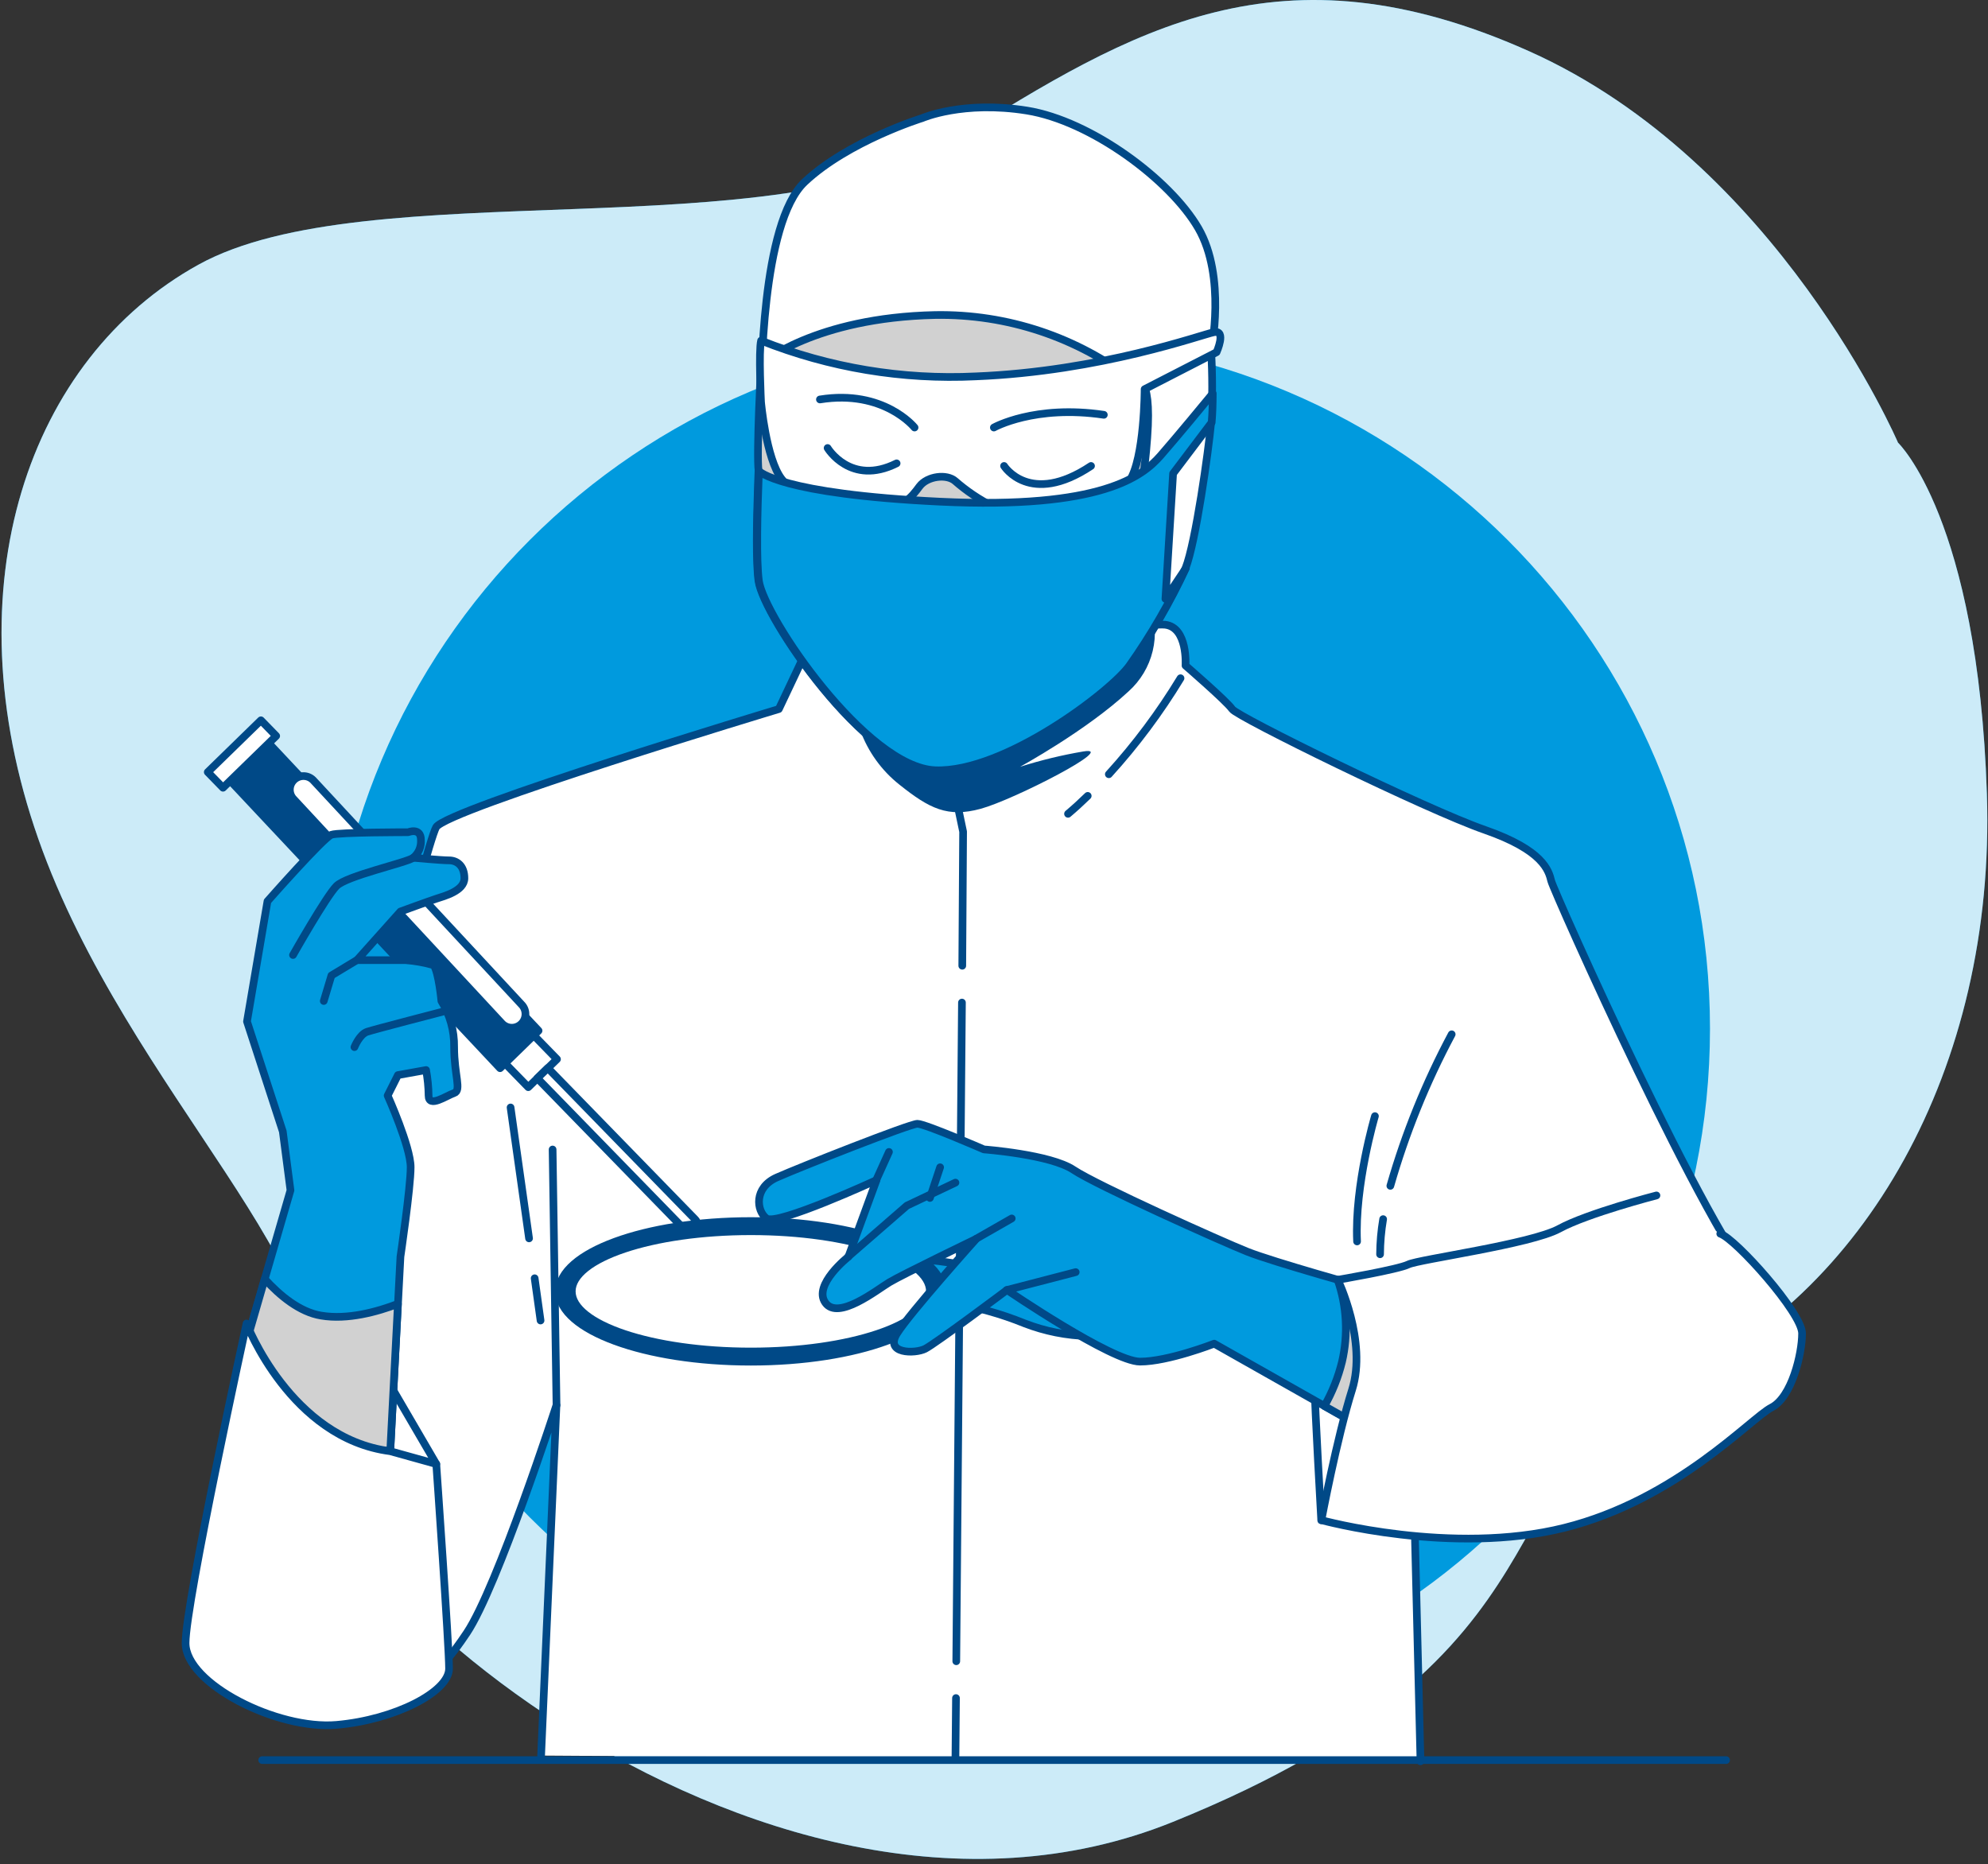
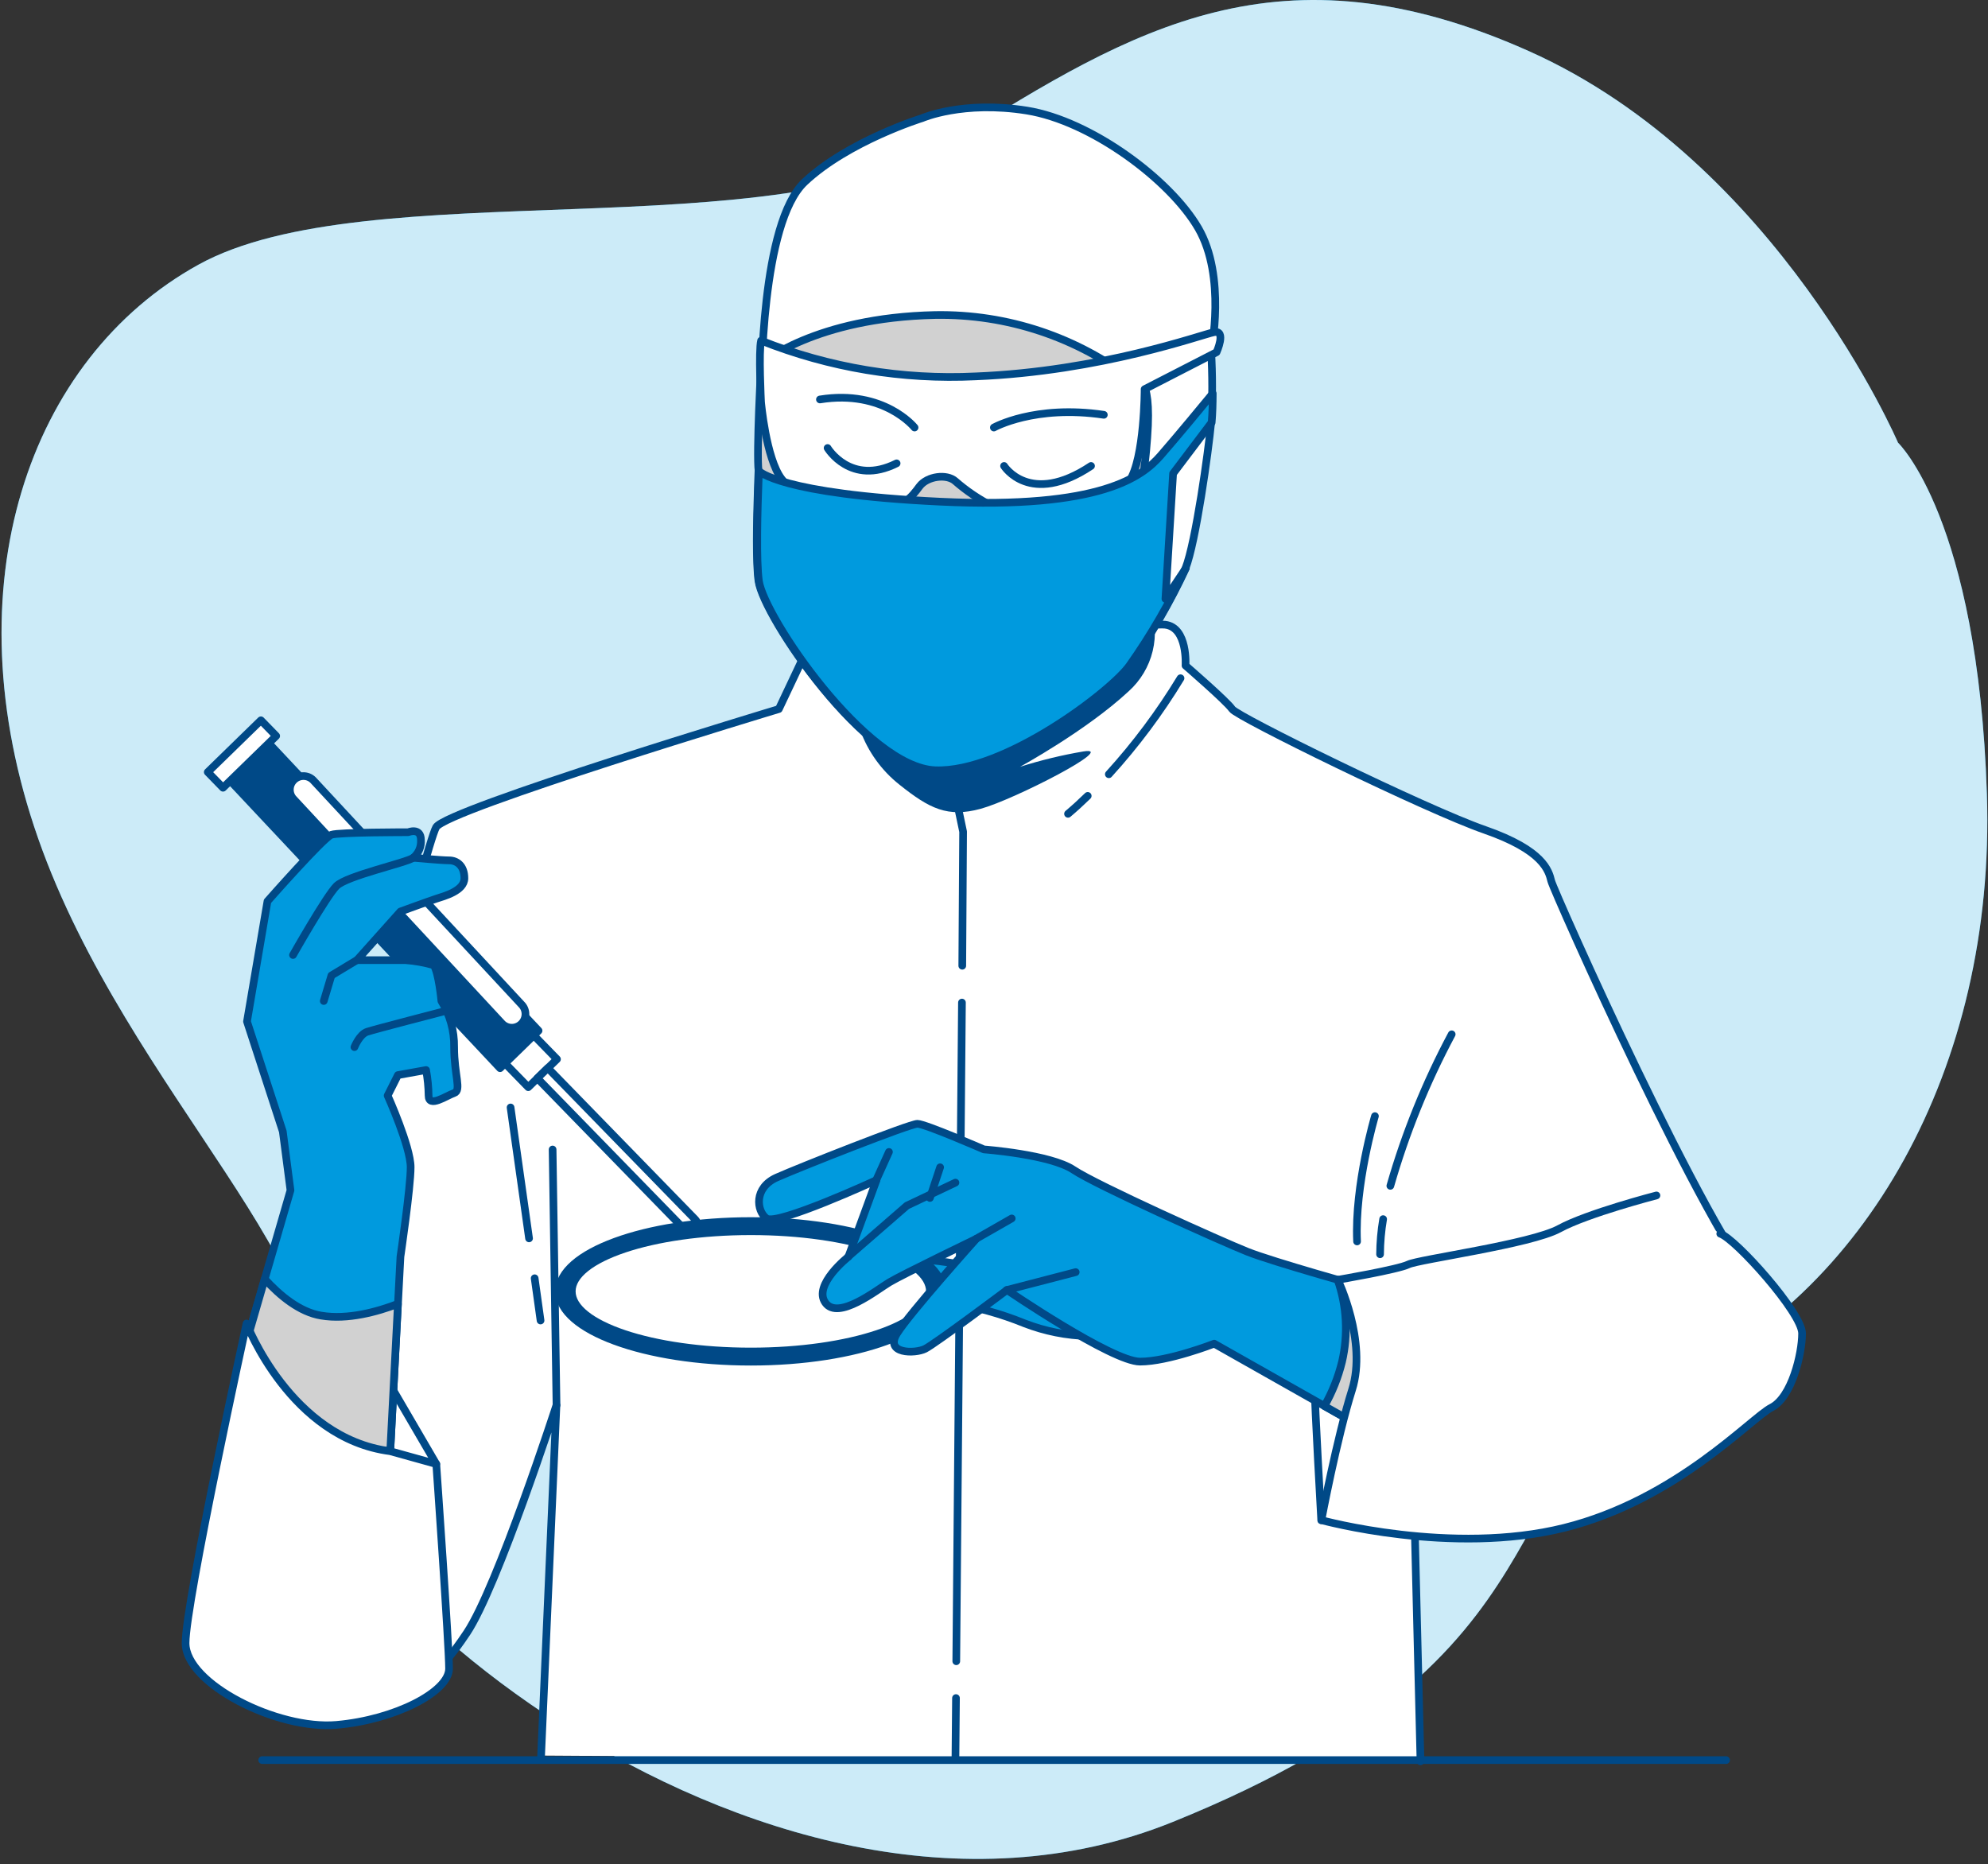
<svg xmlns="http://www.w3.org/2000/svg" width="337" height="316" viewBox="0 0 337 316" fill="none">
  <rect x="0" y="0" width="337" height="316" fill="#333333" stroke="none" />
  <path d="M321.745 75.037C321.745 75.037 301.381 27.519 259.171 8.665C216.962 -10.188 192.022 4.889 161.854 23.749C131.686 42.61 62.3 29.029 33.635 44.869C4.97 60.708 -8.596 99.17 6.488 142.179C21.572 185.187 60.789 217.6 51.74 238.719C42.691 259.838 127.909 337.503 198.813 308.838C269.716 280.173 250.878 248.501 283.283 234.172C315.687 219.844 338.339 181.374 336.814 134.618C335.289 87.863 321.745 75.037 321.745 75.037Z" fill="#009ADE" />
  <path opacity="0.8" d="M321.745 75.037C321.745 75.037 301.381 27.519 259.171 8.665C216.962 -10.188 192.022 4.889 161.854 23.749C131.686 42.61 62.3 29.029 33.635 44.869C4.97 60.708 -8.596 99.17 6.488 142.179C21.572 185.187 60.789 217.6 51.74 238.719C42.691 259.838 127.909 337.503 198.813 308.838C269.716 280.173 250.878 248.501 283.283 234.172C315.687 219.844 338.339 181.374 336.814 134.618C335.289 87.863 321.745 75.037 321.745 75.037Z" fill="white" />
-   <path d="M172.69 291.56C237.408 291.56 289.872 239.096 289.872 174.378C289.872 109.661 237.408 57.196 172.69 57.196C107.972 57.196 55.508 109.661 55.508 174.378C55.508 239.096 107.972 291.56 172.69 291.56Z" fill="#009ADE" />
  <path d="M91.727 297.592L94.327 238.195C94.327 238.195 84.343 268.979 79.143 276.779C73.943 284.579 70.043 287.621 62.672 286.321C55.301 285.021 41.43 262.466 41.43 251.221C41.43 239.976 53.13 211.337 55.73 204.837C58.33 198.337 72.214 143.269 73.93 140.227C75.646 137.185 132.027 120.194 132.027 120.194L135.927 111.952C135.927 111.952 193.595 105.452 197.495 105.894C201.395 106.336 200.966 112.823 200.966 112.823C200.966 112.823 207.999 118.907 208.87 120.207C209.741 121.507 241.721 137.198 251.692 140.669C261.663 144.14 262.534 147.598 262.963 149.34C263.392 151.082 289.418 209.608 298.96 219.54C308.502 229.472 284.218 248.582 275.976 252.04C267.734 255.498 256.476 253.769 252.576 247.711C248.676 241.653 239.199 233.853 239.199 233.853L240.798 298.554" fill="white" />
  <path d="M91.727 297.592L94.327 238.195C94.327 238.195 84.343 268.979 79.143 276.779C73.943 284.579 70.043 287.621 62.672 286.321C55.301 285.021 41.43 262.466 41.43 251.221C41.43 239.976 53.13 211.337 55.73 204.837C58.33 198.337 72.214 143.269 73.93 140.227C75.646 137.185 132.027 120.194 132.027 120.194L135.927 111.952C135.927 111.952 193.595 105.452 197.495 105.894C201.395 106.336 200.966 112.823 200.966 112.823C200.966 112.823 207.999 118.907 208.87 120.207C209.741 121.507 241.721 137.198 251.692 140.669C261.663 144.14 262.534 147.598 262.963 149.34C263.392 151.082 289.418 209.608 298.96 219.54C308.502 229.472 284.218 248.582 275.976 252.04C267.734 255.498 256.476 253.769 252.576 247.711C248.676 241.653 239.199 233.853 239.199 233.853L240.798 298.554" stroke="#004987" stroke-width="1.3" stroke-linecap="round" stroke-linejoin="round" />
  <path d="M94.339 238.196L93.676 194.854" stroke="#004987" stroke-width="1.3" stroke-linecap="round" stroke-linejoin="round" />
  <path d="M90.633 216.681L91.634 223.844" stroke="#004987" stroke-width="1.3" stroke-linecap="round" stroke-linejoin="round" />
  <path d="M86.551 187.729L89.684 209.921" stroke="#004987" stroke-width="1.3" stroke-linecap="round" stroke-linejoin="round" />
  <path d="M234.465 206.658C234.131 208.625 233.957 210.616 233.945 212.612" stroke="#004987" stroke-width="1.3" stroke-linecap="round" stroke-linejoin="round" />
  <path d="M246.087 175.327C241.723 183.498 238.237 192.109 235.688 201.015" stroke="#004987" stroke-width="1.3" stroke-linecap="round" stroke-linejoin="round" />
  <path d="M233.076 189.198C233.076 189.198 229.605 200.898 230.047 210.44" stroke="#004987" stroke-width="1.3" stroke-linecap="round" stroke-linejoin="round" />
  <path d="M184.388 134.911C183.322 135.951 182.204 136.978 181.047 137.953" stroke="#004987" stroke-width="1.3" stroke-linecap="round" stroke-linejoin="round" />
  <path d="M200.12 114.968C196.601 120.772 192.53 126.222 187.965 131.244" stroke="#004987" stroke-width="1.3" stroke-linecap="round" stroke-linejoin="round" />
  <path d="M162.056 287.843L161.965 298.022" stroke="#004987" stroke-width="1.3" stroke-linecap="round" stroke-linejoin="round" />
  <path d="M163.067 169.945L162.105 281.602" stroke="#004987" stroke-width="1.3" stroke-linecap="round" stroke-linejoin="round" />
  <path d="M161.535 132.74L163.264 140.982L163.121 163.706" stroke="#004987" stroke-width="1.3" stroke-linecap="round" stroke-linejoin="round" />
  <path d="M73.956 248.167L64.856 232.567L64.414 250.351C64.414 250.351 70.927 252.067 73.956 248.167Z" fill="white" stroke="#004987" stroke-width="1.3" stroke-linecap="round" stroke-linejoin="round" />
  <path d="M91.295 174.717L84.769 181.074L38.398 131.674L44.924 125.317L91.295 174.717Z" fill="#004987" stroke="#004987" stroke-width="1.3" stroke-linecap="round" stroke-linejoin="round" />
  <path d="M44.231 122.098L35.219 130.881L37.804 133.534L46.817 124.752L44.231 122.098Z" fill="white" stroke="#004987" stroke-width="1.3" stroke-linecap="round" stroke-linejoin="round" />
  <path d="M90.483 175.505L85.613 180.25L89.551 184.291L94.42 179.546L90.483 175.505Z" fill="white" stroke="#004987" stroke-width="1.3" stroke-linecap="round" stroke-linejoin="round" />
  <path d="M88.395 173.533C88.181 173.748 87.927 173.919 87.647 174.035C87.367 174.152 87.067 174.212 86.764 174.212C86.46 174.212 86.16 174.152 85.88 174.035C85.6 173.919 85.346 173.748 85.132 173.533L49.811 135.495C49.596 135.281 49.426 135.027 49.309 134.747C49.193 134.467 49.133 134.167 49.133 133.864C49.133 133.56 49.193 133.26 49.309 132.98C49.426 132.7 49.596 132.446 49.811 132.232C50.025 132.017 50.279 131.847 50.559 131.73C50.839 131.614 51.139 131.554 51.443 131.554C51.746 131.554 52.046 131.614 52.326 131.73C52.606 131.847 52.86 132.017 53.074 132.232L88.395 170.257C88.611 170.472 88.781 170.727 88.898 171.008C89.015 171.29 89.075 171.591 89.075 171.895C89.075 172.199 89.015 172.501 88.898 172.782C88.781 173.063 88.611 173.318 88.395 173.533Z" fill="white" stroke="#004987" stroke-width="1.3" stroke-linecap="round" stroke-linejoin="round" />
  <path d="M91.082 182.778L92.861 181.046L117.866 206.723C117.97 206.83 118.051 206.956 118.106 207.094C118.161 207.231 118.189 207.379 118.187 207.527C118.185 207.676 118.153 207.823 118.095 207.959C118.036 208.096 117.951 208.219 117.845 208.323L117.696 208.468C117.478 208.679 117.186 208.796 116.882 208.792C116.579 208.788 116.29 208.664 116.078 208.446L91.082 182.778Z" fill="white" stroke="#004987" stroke-width="1.3" stroke-linecap="round" stroke-linejoin="round" />
  <path d="M47.941 191.798L41.87 173.156L45.341 152.772C45.341 152.772 54.883 141.943 56.183 141.501C57.483 141.059 69.183 141.072 69.183 141.072C69.183 141.072 71.354 140.201 71.354 142.372C71.394 142.944 71.297 143.517 71.071 144.044C70.845 144.571 70.497 145.036 70.054 145.401C70.054 145.401 74.825 145.843 76.125 145.843C77.425 145.843 78.725 146.714 78.725 148.872C78.725 151.03 75.254 151.914 73.954 152.343C72.654 152.772 67.883 154.514 67.883 154.514L60.512 162.756H68.754C70.37 162.879 71.968 163.167 73.525 163.614C74.383 164.914 74.825 169.685 74.825 169.685C76.273 172.027 77.021 174.733 76.983 177.485C76.983 182.243 78.283 184.856 76.983 185.285C75.683 185.714 72.654 187.885 72.654 185.714C72.635 184.261 72.492 182.813 72.225 181.385L67.454 182.243L65.712 185.714C65.712 185.714 69.612 194.385 69.612 197.856C69.612 201.327 67.883 213.027 67.883 213.027L66.154 245.982C62.233 245.734 58.401 244.704 54.883 242.953C48.383 239.911 41.441 228.653 41.441 228.653L49.241 201.769L47.941 191.798Z" fill="#009ADE" stroke="#004987" stroke-width="1.3" stroke-linecap="round" stroke-linejoin="round" />
  <path d="M54.441 223.012C50.788 222.414 47.421 219.606 44.873 216.811L41.441 228.654C41.441 228.654 48.37 239.925 54.87 242.954C58.393 244.704 62.229 245.734 66.154 245.983L67.454 221.023C63.97 222.362 58.926 223.766 54.441 223.012Z" fill="#D1D1D1" stroke="#004987" stroke-width="1.3" stroke-linecap="round" stroke-linejoin="round" />
  <path d="M60.082 177.499C60.082 177.499 60.94 175.328 62.24 174.899C63.54 174.47 75.24 171.441 75.24 171.441" stroke="#004987" stroke-width="1.3" stroke-linecap="round" stroke-linejoin="round" />
  <path d="M54.883 169.685L56.183 165.356L60.512 162.743" stroke="#004987" stroke-width="1.3" stroke-linecap="round" stroke-linejoin="round" />
  <path d="M49.672 161.886C49.672 161.886 55.314 151.915 57.043 150.186C58.772 148.457 68.743 146.286 70.043 145.415" stroke="#004987" stroke-width="1.3" stroke-linecap="round" stroke-linejoin="round" />
  <path d="M66.154 245.996L73.954 248.167C73.954 248.167 76.125 278.951 76.125 282.851C76.125 286.751 67.025 291.522 57.041 292.393C47.057 293.264 31.457 285.451 31.457 278.522C31.457 271.593 41.792 224.351 41.792 224.351C41.792 224.351 49.241 243.825 66.154 245.996Z" fill="white" stroke="#004987" stroke-width="1.3" stroke-linecap="round" stroke-linejoin="round" />
  <path d="M184.52 226.483C180.809 226.396 177.14 225.666 173.678 224.325C169.638 222.681 165.419 221.516 161.107 220.854C158.507 220.412 153.736 222.583 150.265 220.412C146.794 218.241 143.765 216.512 149.394 214.341C155.023 212.17 164.136 214.783 167.594 215.212C171.052 215.641 177.565 214.341 177.565 214.341L184.52 226.483Z" fill="#009ADE" stroke="#004987" stroke-width="1.3" stroke-linecap="round" stroke-linejoin="round" />
  <path d="M127.279 230.825C145.235 230.825 159.792 225.487 159.792 218.904C159.792 212.32 145.235 206.983 127.279 206.983C109.322 206.983 94.766 212.32 94.766 218.904C94.766 225.487 109.322 230.825 127.279 230.825Z" fill="#004987" stroke="#004987" stroke-width="1.3" stroke-linecap="round" stroke-linejoin="round" />
  <path d="M127.281 229.095C144.045 229.095 157.636 224.532 157.636 218.903C157.636 213.275 144.045 208.711 127.281 208.711C110.516 208.711 96.926 213.275 96.926 218.903C96.926 224.532 110.516 229.095 127.281 229.095Z" fill="white" stroke="#004987" stroke-width="1.3" stroke-linecap="round" stroke-linejoin="round" />
-   <path d="M223.973 257.708C223.973 257.708 222.855 238.078 222.855 235.023C222.855 231.968 237.09 237.064 237.09 237.064C237.09 237.064 229.667 255.966 223.973 257.708Z" fill="white" stroke="#004987" stroke-width="1.3" stroke-linecap="round" stroke-linejoin="round" />
+   <path d="M223.973 257.708C223.973 257.708 222.855 238.078 222.855 235.023C237.09 237.064 229.667 255.966 223.973 257.708Z" fill="white" stroke="#004987" stroke-width="1.3" stroke-linecap="round" stroke-linejoin="round" />
  <path d="M231.398 218.253C231.398 218.253 215.798 213.911 211.456 212.182C207.114 210.453 185.872 200.911 181.972 198.298C178.072 195.685 166.788 194.84 166.788 194.84C166.788 194.84 156.817 190.498 155.517 190.498C154.217 190.498 135.575 197.869 131.675 199.598C127.775 201.327 128.204 205.24 129.933 206.54C131.662 207.84 148.588 200.04 148.588 200.04L143.817 213.04C143.817 213.04 137.746 217.811 139.917 220.84C142.088 223.869 148.601 218.669 150.759 217.369C152.917 216.069 165.501 209.998 165.501 209.998C165.501 209.998 154.23 222.569 152.059 226.04C149.888 229.511 155.101 229.511 156.83 228.64C158.559 227.769 170.701 218.669 170.701 218.669C170.701 218.669 188.485 230.811 193.256 230.811C198.027 230.811 205.827 227.769 205.827 227.769L232.698 242.966C232.698 242.966 237.027 235.595 237.469 230.382C237.911 225.169 237.898 218.682 237.898 218.682L231.398 218.253Z" fill="#009ADE" stroke="#004987" stroke-width="1.3" stroke-linecap="round" stroke-linejoin="round" />
  <path d="M143.766 213.04L153.737 204.369L161.966 200.469" stroke="#004987" stroke-width="1.3" stroke-linecap="round" stroke-linejoin="round" />
  <path d="M148.535 200.04L150.693 195.269" stroke="#004987" stroke-width="1.3" stroke-linecap="round" stroke-linejoin="round" />
  <path d="M157.637 203.069L159.366 197.869" stroke="#004987" stroke-width="1.3" stroke-linecap="round" stroke-linejoin="round" />
  <path d="M170.637 218.683L182.35 215.641" stroke="#004987" stroke-width="1.3" stroke-linecap="round" stroke-linejoin="round" />
  <path d="M165.434 210.012L171.505 206.541" stroke="#004987" stroke-width="1.3" stroke-linecap="round" stroke-linejoin="round" />
  <path d="M226.757 216.954C228.311 221.414 228.568 226.224 227.498 230.825C226.854 233.456 225.848 235.985 224.508 238.339L232.698 242.967C232.698 242.967 237.027 235.596 237.469 230.383C237.911 225.17 237.898 218.683 237.898 218.683L231.398 218.254L226.757 216.954Z" fill="#D1D1D1" stroke="#004987" stroke-width="1.3" stroke-linecap="round" stroke-linejoin="round" />
  <path d="M280.797 202.641C280.797 202.641 269.097 205.67 264.313 208.283C259.529 210.896 240.471 213.483 238.742 214.341C237.013 215.199 226.782 216.941 226.782 216.941C226.782 216.941 231.8 227.341 229.2 235.583C226.6 243.825 224 257.683 224 257.683C224 257.683 246.1 263.754 265.184 258.983C284.268 254.212 296.839 240.341 300.284 238.599C303.729 236.857 305.484 229.499 305.484 226.028C305.484 222.557 294.213 209.986 291.613 209.128" fill="white" />
  <path d="M280.797 202.641C280.797 202.641 269.097 205.67 264.313 208.283C259.529 210.896 240.471 213.483 238.742 214.341C237.013 215.199 226.782 216.941 226.782 216.941C226.782 216.941 231.8 227.341 229.2 235.583C226.6 243.825 224 257.683 224 257.683C224 257.683 246.1 263.754 265.184 258.983C284.268 254.212 296.839 240.341 300.284 238.599C303.729 236.857 305.484 229.499 305.484 226.028C305.484 222.557 294.213 209.986 291.613 209.128" stroke="#004987" stroke-width="1.3" stroke-linecap="round" stroke-linejoin="round" />
  <path d="M156.337 20.017C156.337 20.017 143.766 23.916 136.395 30.858C129.024 37.8 129.024 64.659 129.024 68.142C129.024 71.626 127.724 92.427 128.582 98.498C129.44 104.568 146.782 130.139 158.482 130.581C170.182 131.023 188.382 117.139 191.424 112.797C195.09 107.603 198.284 102.091 200.966 96.326C202.695 91.984 204.866 76.385 205.308 71.626C205.543 67.582 205.543 63.528 205.308 59.484C205.308 59.484 207.908 46.913 203.137 38.684C198.366 30.456 184.937 20.485 174.082 18.742C163.227 17 156.337 20.017 156.337 20.017Z" fill="white" stroke="#004987" stroke-width="1.3" stroke-linecap="round" stroke-linejoin="round" />
  <path d="M129.023 61.642C129.023 61.642 138.123 53.842 158.507 53.4C170.73 53.187 182.658 57.164 192.307 64.671C192.307 64.671 195.349 62.5 194.478 74.213C193.607 85.926 192.307 88.513 182.778 91.984C173.249 95.455 151.994 98.055 142.894 95.455C133.794 92.855 128.984 82.897 128.594 79.855C128.204 76.813 129.023 61.642 129.023 61.642Z" fill="#D1D1D1" stroke="#004987" stroke-width="1.3" stroke-linecap="round" stroke-linejoin="round" />
  <path d="M129.02 57.742C140.581 62.341 152.993 64.407 165.42 63.8C186.662 62.942 203.614 56.741 205.785 56.312C207.956 55.883 206.227 59.705 206.227 59.705L194.033 65.971C194.033 65.971 194.033 77.671 191.433 81.571C188.833 85.471 183.204 88.071 177.133 88.071C171.062 88.071 165.433 84.613 161.949 81.571C160.506 80.271 157.191 80.7 155.878 82.442C154.565 84.184 152.849 86.771 147.207 86.342C141.565 85.913 135.078 84.6 132.465 81.142C129.852 77.684 129.007 68.142 129.007 68.142C129.007 68.142 128.578 59.471 129.02 57.742Z" fill="white" stroke="#004987" stroke-width="1.3" stroke-linecap="round" stroke-linejoin="round" />
  <path d="M145.83 123.808C147.148 127.433 149.448 130.62 152.473 133.012C157.582 137.094 160.65 138.628 166.266 137.094C171.882 135.56 189.77 126.369 183.634 127.383C180.003 127.999 176.419 128.867 172.909 129.983C172.909 129.983 184.154 123.847 191.304 117.204C193.332 115.391 194.761 113.003 195.399 110.358C196.038 107.713 195.856 104.937 194.879 102.397C194.879 102.397 145.323 117.685 141.696 115.631C138.069 113.577 145.83 123.808 145.83 123.808Z" fill="#004987" />
  <path d="M205.398 71.614C205.528 70.132 205.58 68.389 205.58 66.7C204.436 68.091 199.405 74.188 196.727 77.243C193.685 80.713 186.743 86.343 159.43 85.043C132.117 83.743 128.646 79.843 128.646 79.843C128.373 86.901 128.178 95.052 128.646 98.484C129.517 104.555 146.846 130.126 158.546 130.568C170.246 131.01 188.446 117.126 191.488 112.784C195.154 107.59 198.347 102.078 201.03 96.314L197.559 101.513L198.859 80.272L205.398 71.614Z" fill="#009ADE" stroke="#004987" stroke-width="1.3" stroke-linecap="round" stroke-linejoin="round" />
  <path d="M155.034 72.471C155.034 72.471 149.834 65.971 138.992 67.713" stroke="#004987" stroke-width="1.3" stroke-linecap="round" stroke-linejoin="round" />
  <path d="M168.477 72.472C168.477 72.472 175.406 68.572 187.119 70.314" stroke="#004987" stroke-width="1.3" stroke-linecap="round" stroke-linejoin="round" />
  <path d="M140.293 75.943C140.293 75.943 144.193 82.443 151.993 78.543" stroke="#004987" stroke-width="1.3" stroke-linecap="round" stroke-linejoin="round" />
  <path d="M170.207 78.984C170.207 78.984 174.549 85.913 184.949 78.984" stroke="#004987" stroke-width="1.3" stroke-linecap="round" stroke-linejoin="round" />
  <path d="M44.445 298.359H292.602" stroke="#004987" stroke-width="1.3" stroke-linecap="round" stroke-linejoin="round" />
</svg>